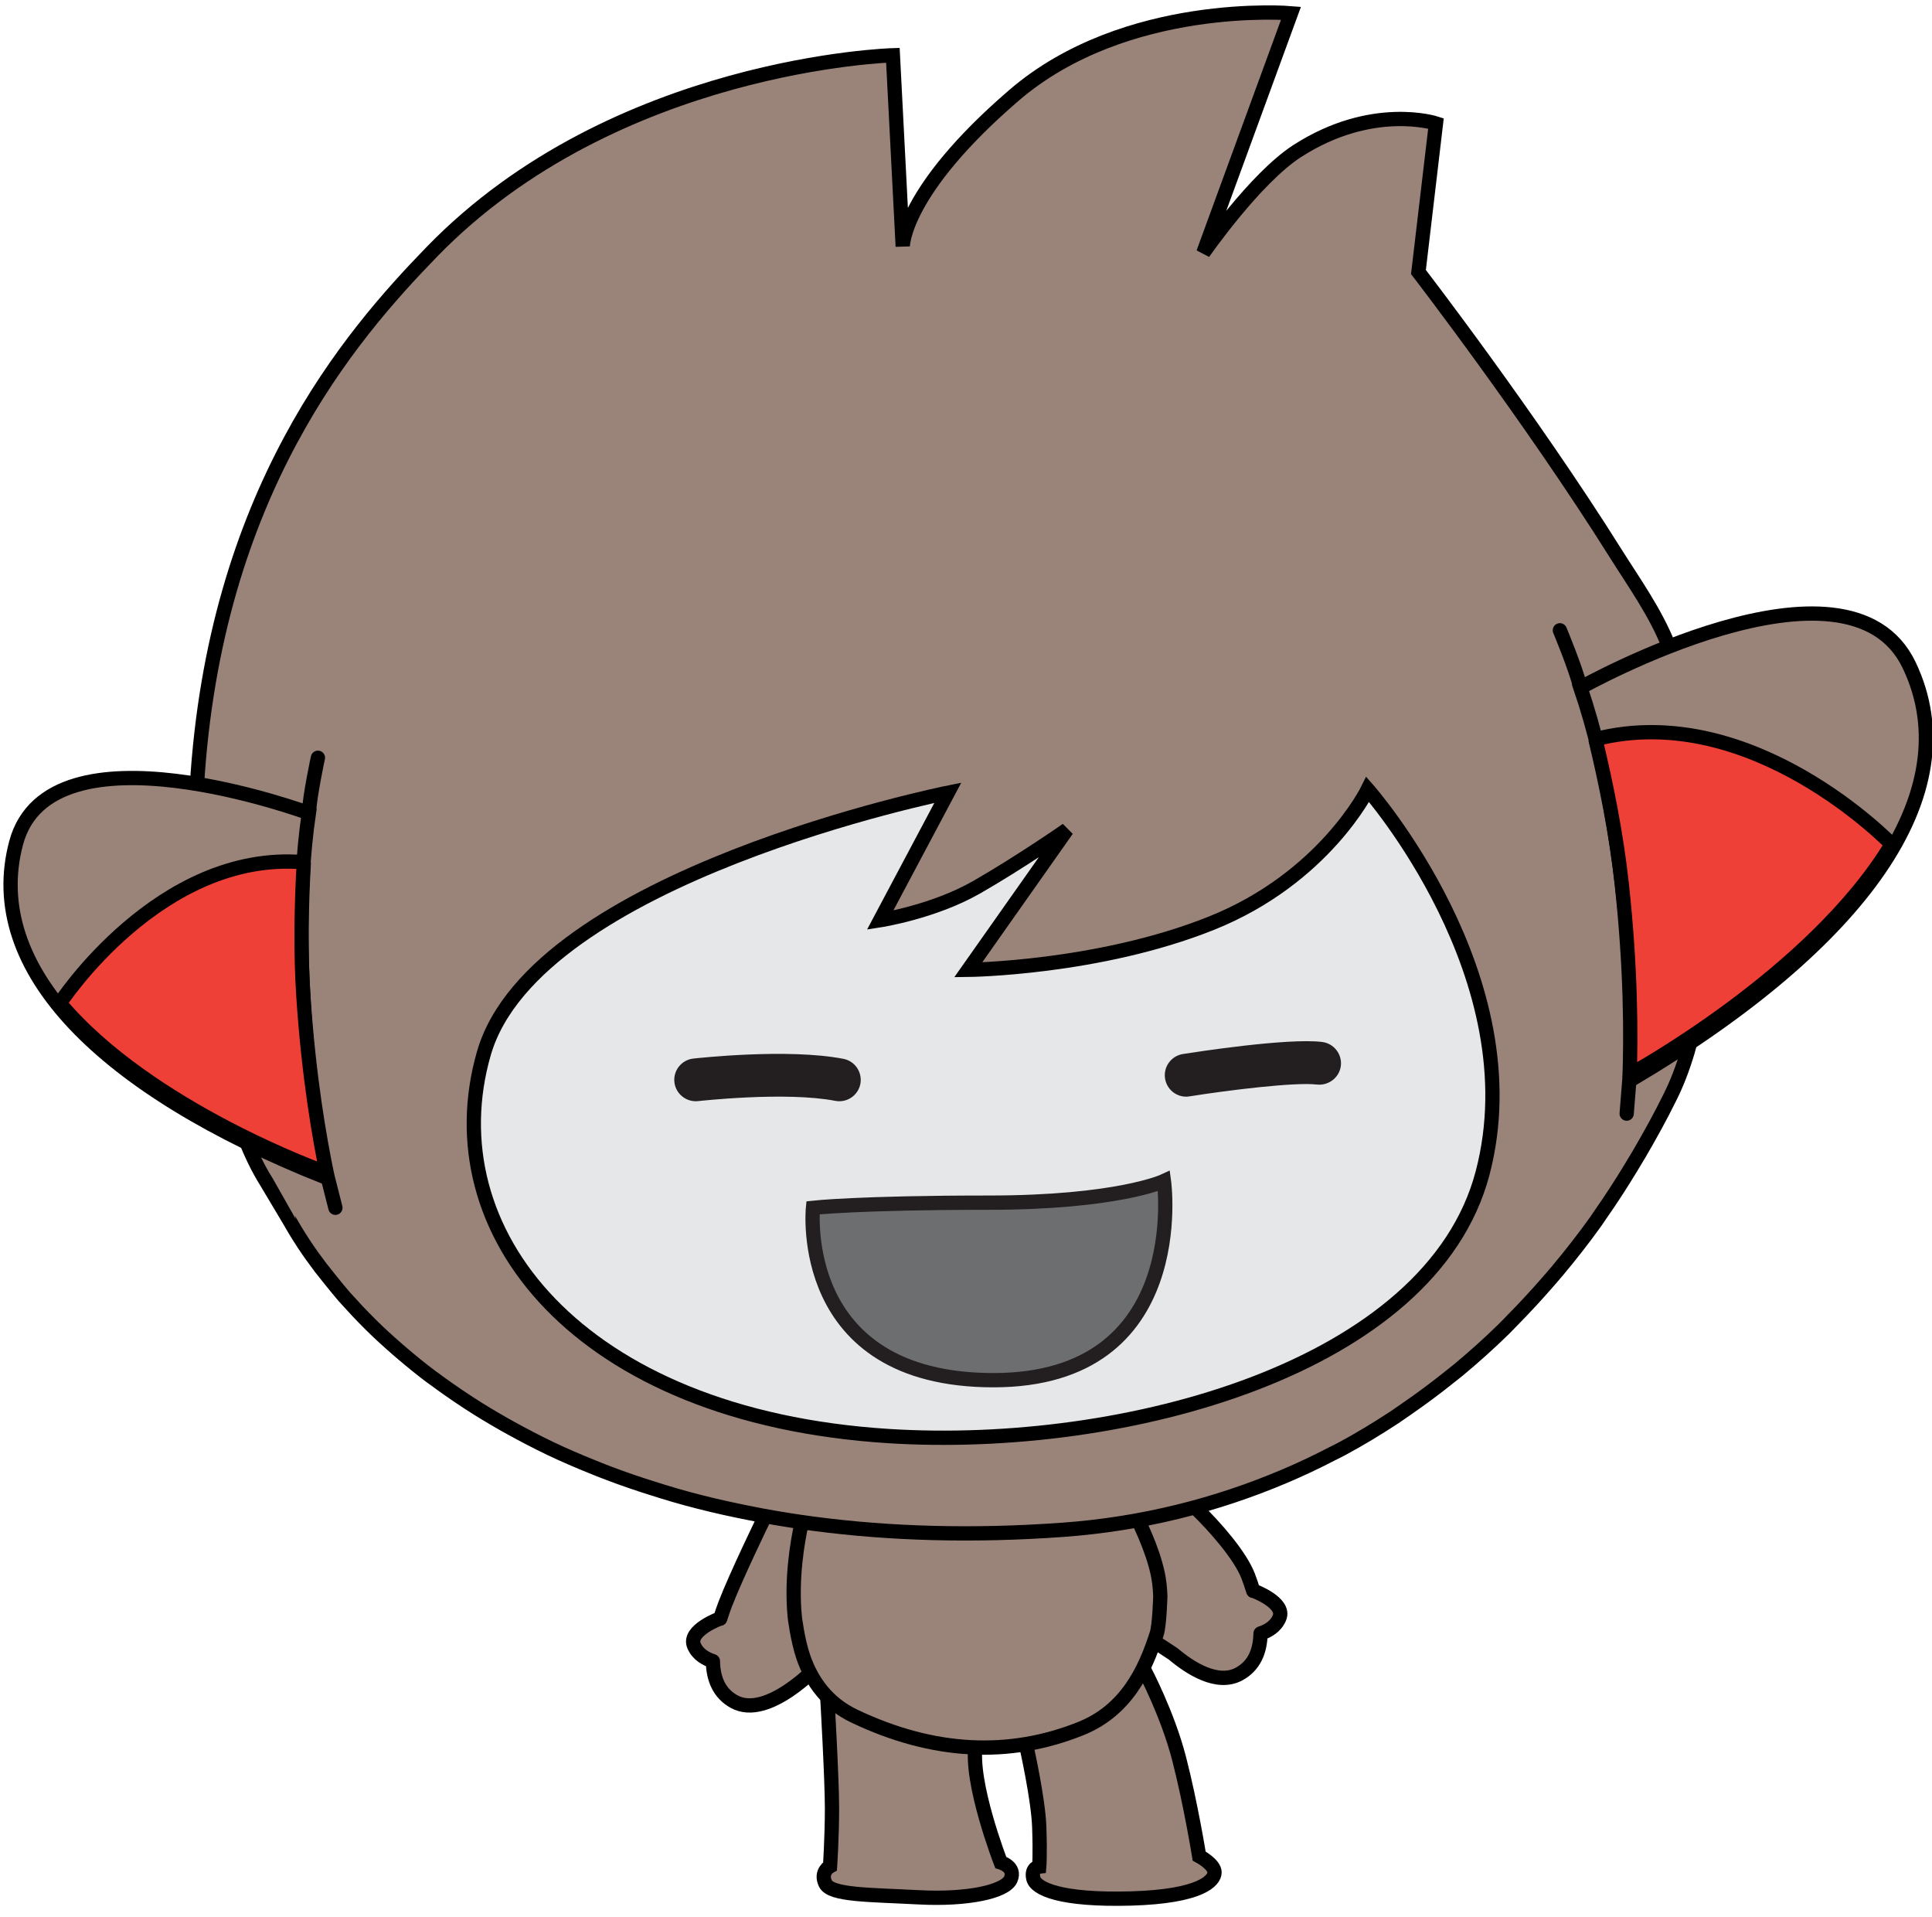
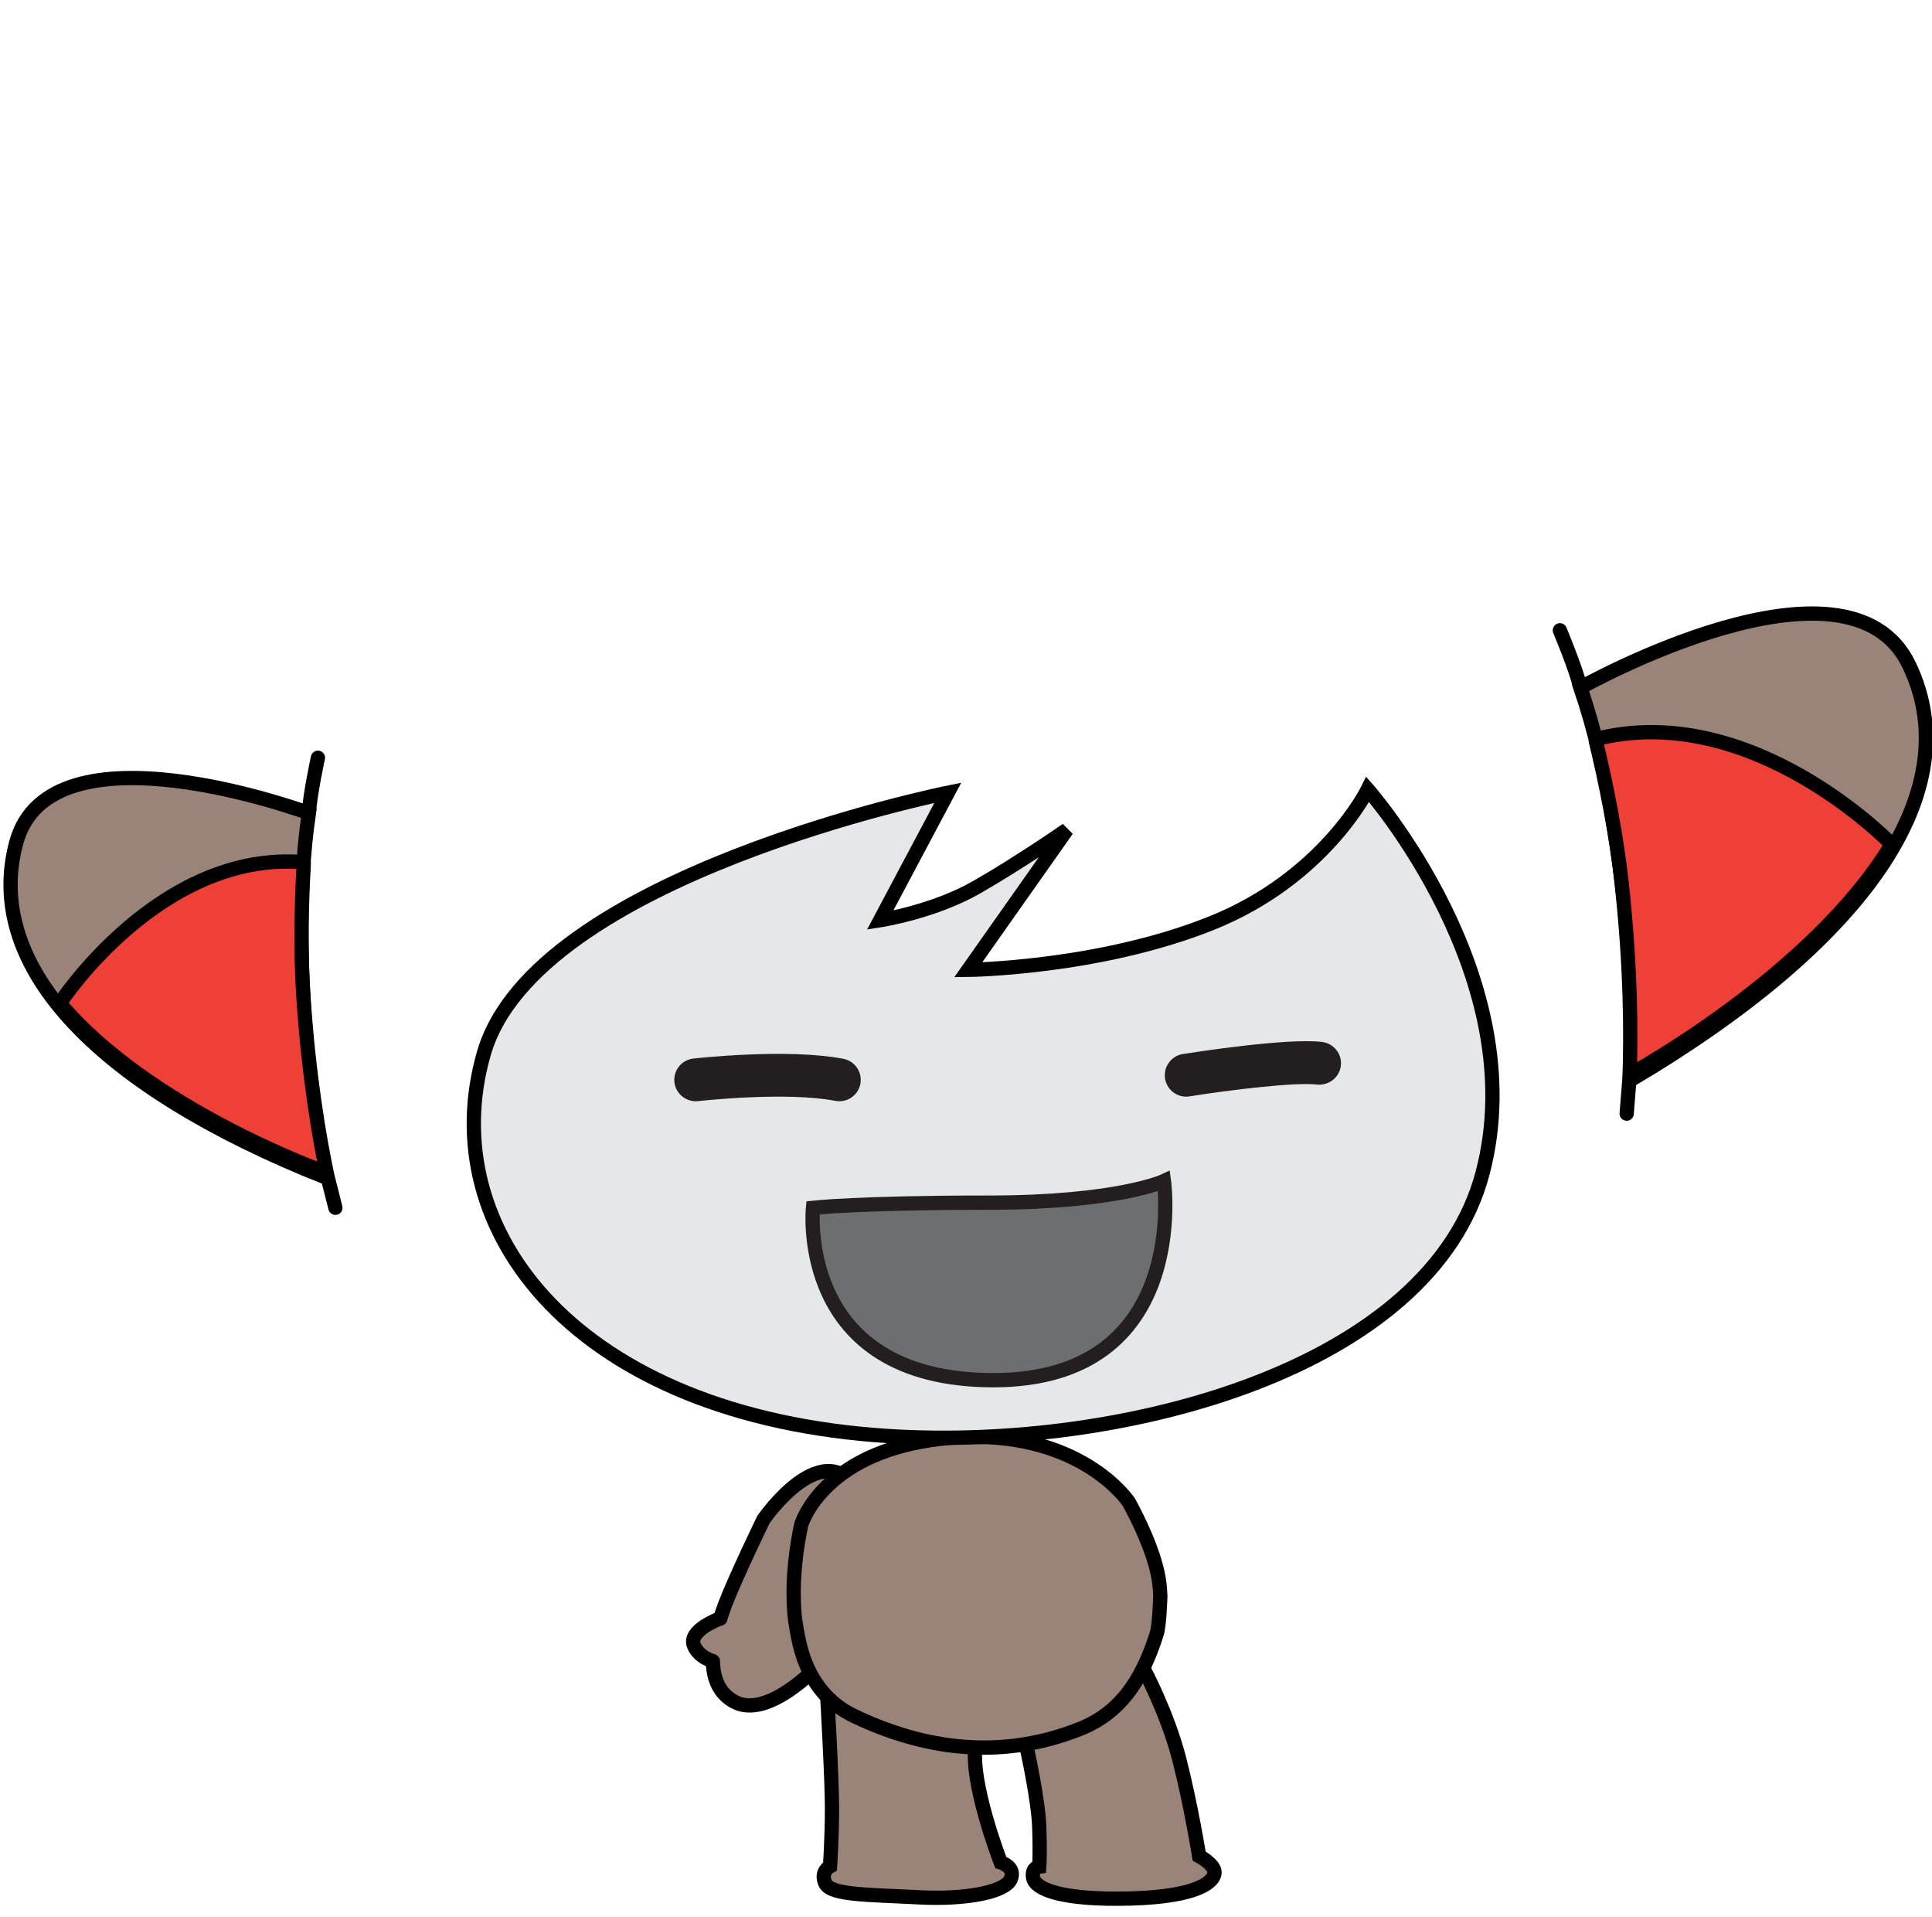
<svg xmlns="http://www.w3.org/2000/svg" version="1.1" width="122" height="121">
  <g id="ID0.5643928311765194" transform="matrix(1, 0, 0, 1, 0.3, 0)">
    <path id="L_Arm" fill="#9A8479" stroke="#000000" stroke-linecap="round" stroke-linejoin="round" d="M 59.382 104.252 C 56.914 99.665 52.569 105.957 52.569 105.957 C 52.569 105.957 50.661 109.875 49.887 111.879 C 49.750 112.233 49.637 112.574 49.532 112.906 L 49.532 112.890 C 49.532 112.890 47.241 113.719 47.696 114.793 C 47.969 115.439 48.579 115.738 49.020 115.879 C 49.043 117.168 49.497 118.151 50.502 118.707 C 52.862 120.015 56.430 116.160 56.430 116.160 C 56.442 116.143 55.731 116.837 56.442 116.143 C 56.854 115.549 61.819 108.781 59.382 104.252 L 59.382 104.252 L 59.382 104.252 L 59.382 104.252 L 59.382 104.252 L 59.382 104.252 L 59.382 104.252 L 59.382 104.252 L 59.382 104.252 L 59.382 104.252 L 59.382 104.252 L 59.382 104.252 L 59.382 104.252 L 59.382 104.252 L 59.382 104.252 L 59.382 104.252 L 59.382 104.252 L 59.382 104.252 L 59.382 104.252 L 59.382 104.252 L 59.382 104.252 Z " transform="matrix(0.901, 0, 0, 0.902, 0.55, 0.35)" />
-     <path id="R_Arm" fill="#9A8479" stroke="#000000" stroke-linecap="round" stroke-linejoin="round" d="M 86.891 110.943 L 86.891 110.963 C 86.787 110.627 86.672 110.283 86.537 109.928 C 86.004 108.545 84.340 106.586 82.801 105.106 C 82.801 105.106 76.188 102.085 75.563 105.106 C 74.938 108.127 78.209 113.502 79.584 114.295 C 80.129 114.609 80.744 115.010 81.292 115.379 C 82.456 116.361 84.384 117.615 85.920 116.766 C 86.926 116.211 87.379 115.223 87.402 113.940 C 87.840 113.797 88.453 113.500 88.724 112.848 C 89.182 111.775 86.891 110.943 86.891 110.943 L 86.891 110.943 L 86.891 110.943 L 86.891 110.943 L 86.891 110.943 L 86.891 110.943 L 86.891 110.943 L 86.891 110.943 L 86.891 110.943 L 86.891 110.943 L 86.891 110.943 L 86.891 110.943 L 86.891 110.943 L 86.891 110.943 L 86.891 110.943 L 86.891 110.943 L 86.891 110.943 L 86.891 110.943 L 86.891 110.943 L 86.891 110.943 L 86.891 110.943 Z " transform="matrix(0.901, 0, 0, 0.902, 0.55, 0.35)" />
    <path id="L_Leg_1_" fill="#9A8479" stroke="#000000" d="M 62.028 115.721 C 57.706 114.075 57.035 118.362 57.035 118.362 C 57.035 118.362 57.368 124.093 57.368 126.188 C 57.364 128.284 57.231 130.233 57.231 130.233 C 57.231 130.233 56.514 130.616 56.905 131.438 C 57.295 132.264 59.997 132.223 63.436 132.406 C 66.876 132.589 69.530 132.009 69.896 131.135 C 70.263 130.272 69.193 129.965 69.193 129.965 C 69.193 129.965 66.990 124.293 67.447 121.710 C 68.057 118.266 66.351 117.368 62.028 115.721 L 62.028 115.721 L 62.028 115.721 L 62.028 115.721 L 62.028 115.721 L 62.028 115.721 L 62.028 115.721 L 62.028 115.721 L 62.028 115.721 L 62.028 115.721 L 62.028 115.721 L 62.028 115.721 L 62.028 115.721 L 62.028 115.721 L 62.028 115.721 L 62.028 115.721 L 62.028 115.721 L 62.028 115.721 L 62.028 115.721 L 62.028 115.721 L 62.028 115.721 Z " transform="matrix(0.901, 0, 0, 0.902, 0.55, 0.35)" />
    <path id="R_Leg_2_" fill="#9A8479" stroke="#000000" d="M 73.188 116.486 C 69.938 117.969 71.014 121.928 71.014 121.928 C 71.014 121.928 71.826 125.532 71.893 127.490 C 71.961 129.447 71.893 130.256 71.893 130.256 C 71.893 130.256 71.315 130.322 71.471 131.067 C 71.623 131.813 73.379 132.623 78.307 132.490 C 83.237 132.350 84.172 131.235 84.178 130.666 C 84.186 130.096 83.100 129.519 83.100 129.519 C 83.100 129.519 82.514 125.873 81.696 122.705 C 80.877 119.534 79.248 116.490 79.248 116.490 C 78.415 114.756 76.438 115.002 73.188 116.486 L 73.188 116.486 L 73.188 116.486 L 73.188 116.486 L 73.188 116.486 L 73.188 116.486 L 73.188 116.486 L 73.188 116.486 L 73.188 116.486 L 73.188 116.486 L 73.188 116.486 L 73.188 116.486 L 73.188 116.486 L 73.188 116.486 L 73.188 116.486 L 73.188 116.486 L 73.188 116.486 L 73.188 116.486 L 73.188 116.486 L 73.188 116.486 L 73.188 116.486 Z " transform="matrix(0.901, 0, 0, 0.902, 0.55, 0.35)" />
    <path id="Belly" fill="#9A8479" stroke="#000000" d="M 65.766 100.240 C 56.785 100.935 55.214 106.320 55.214 106.320 C 54.964 107.459 54.495 110.078 54.757 112.760 C 54.757 112.760 54.939 114.373 55.365 115.611 C 55.962 117.330 57.068 118.840 58.935 119.726 C 64.467 122.359 69.791 122.605 74.793 120.601 C 77.980 119.330 79.312 116.519 80.129 113.951 C 80.324 113.338 80.377 111.330 80.377 111.330 C 80.360 110.752 80.297 110.213 80.192 109.734 C 79.815 108 78.908 106.101 78.176 104.755 C 78.178 104.756 74.748 99.545 65.766 100.240 L 65.766 100.240 L 65.766 100.240 L 65.766 100.240 L 65.766 100.240 L 65.766 100.240 L 65.766 100.240 L 65.766 100.240 L 65.766 100.240 L 65.766 100.240 L 65.766 100.240 L 65.766 100.240 L 65.766 100.240 L 65.766 100.240 L 65.766 100.240 L 65.766 100.240 L 65.766 100.240 L 65.766 100.240 L 65.766 100.240 L 65.766 100.240 L 65.766 100.240 Z " transform="matrix(0.901, 0, 0, 0.902, 0.55, 0.35)" />
    <g id="Head_1_">
-       <path id="Head" fill="#9A8479" stroke="#000000" d="M 19.289 84.945 C 19.590 85.476 19.912 86.008 20.266 86.549 C 20.287 86.584 20.309 86.619 20.332 86.654 C 20.701 87.216 21.109 87.781 21.537 88.346 C 21.619 88.453 22.682 89.793 23.174 90.358 C 23.242 90.434 23.318 90.510 23.385 90.588 C 23.865 91.125 24.373 91.662 24.908 92.195 C 24.972 92.257 25.031 92.322 25.096 92.383 C 25.664 92.945 26.268 93.492 26.896 94.039 C 27.016 94.144 27.139 94.250 27.264 94.355 C 27.908 94.902 28.576 95.445 29.283 95.976 C 29.350 96.029 29.427 96.080 29.497 96.127 C 30.175 96.631 30.884 97.125 31.617 97.609 C 31.734 97.684 31.846 97.762 31.964 97.838 C 32.736 98.338 33.546 98.823 34.382 99.298 C 34.540 99.388 34.701 99.476 34.863 99.566 C 35.732 100.045 36.626 100.513 37.562 100.962 C 37.596 100.981 37.635 100.993 37.670 101.014 C 38.584 101.448 39.537 101.858 40.514 102.251 C 40.687 102.319 40.855 102.395 41.029 102.460 C 42.019 102.852 43.046 103.221 44.100 103.564 C 44.291 103.626 44.488 103.687 44.680 103.749 C 45.777 104.102 46.900 104.434 48.068 104.728 C 48.076 104.730 48.085 104.732 48.092 104.735 C 49.258 105.034 50.473 105.296 51.711 105.540 C 51.941 105.585 52.172 105.630 52.404 105.677 C 53.625 105.903 54.879 106.104 56.168 106.272 C 61.381 106.952 67.152 107.145 73.526 106.686 C 79.104 106.284 84.299 104.962 89.084 102.934 C 90.215 102.454 91.321 101.936 92.403 101.372 C 92.632 101.253 92.873 101.144 93.098 101.021 C 94.365 100.338 95.590 99.599 96.787 98.812 C 97.072 98.624 97.348 98.422 97.631 98.230 C 98.611 97.556 99.569 96.849 100.496 96.110 C 100.744 95.913 100.996 95.720 101.242 95.519 C 102.346 94.603 103.418 93.644 104.447 92.638 C 104.646 92.444 104.838 92.239 105.035 92.036 C 105.890 91.172 106.723 90.274 107.527 89.350 C 107.756 89.081 107.992 88.821 108.215 88.551 C 109.153 87.432 110.056 86.280 110.910 85.085 C 111.013 84.942 111.104 84.790 111.207 84.647 C 111.961 83.574 112.679 82.465 113.365 81.335 C 113.563 81.012 113.760 80.684 113.955 80.354 C 114.705 79.069 115.429 77.762 116.092 76.416 C 119.937 68.808 119.441 53.448 116.013 44.830 C 115.070 42.458 113.582 40.396 112.299 38.359 C 106.304 28.812 98.469 18.652 98.469 18.652 L 99.697 8.250 C 99.697 8.250 95.246 6.798 89.982 10.177 C 87.013 12.086 83.390 17.310 83.390 17.310 L 89.536 0.539 C 89.536 0.539 77.954 -0.444 70.122 6.285 C 62.288 13.014 62.325 16.863 62.325 16.863 L 61.635 3.480 C 61.635 3.480 42.162 4.018 29.315 17.246 C 23.655 23.070 14.071 34.074 12.852 54.691 L 12.819 54.924 C 12.446 59.788 13.397 75.373 17.688 82.265 C 17.688 82.268 19.235 84.854 19.289 84.945 L 19.289 84.945 L 19.289 84.945 L 19.289 84.945 L 19.289 84.945 L 19.289 84.945 L 19.289 84.945 L 19.289 84.945 L 19.289 84.945 L 19.289 84.945 L 19.289 84.945 L 19.289 84.945 L 19.289 84.945 L 19.289 84.945 L 19.289 84.945 L 19.289 84.945 L 19.289 84.945 L 19.289 84.945 L 19.289 84.945 L 19.289 84.945 L 19.289 84.945 Z " transform="matrix(0.901, 0, 0, 0.902, 0.55, 0.35)" />
      <path id="Face" fill="#E6E7E8" stroke="#000000" d="M 94.916 54.867 C 94.916 54.867 91.875 61.062 83.963 64.226 C 76.051 67.394 66.914 67.492 66.914 67.492 L 73.832 57.687 C 73.832 57.687 70.520 59.988 67.500 61.713 C 64.479 63.441 60.739 64.019 60.739 64.019 L 65.487 55.097 C 65.487 55.097 36.573 60.902 32.974 73.320 C 29.380 85.738 39.505 98.750 61.345 100.125 C 77.866 101.164 99.368 95.375 102.966 81.711 C 106.565 68.043 94.916 54.867 94.916 54.867 L 94.916 54.867 L 94.916 54.867 L 94.916 54.867 L 94.916 54.867 L 94.916 54.867 L 94.916 54.867 L 94.916 54.867 L 94.916 54.867 L 94.916 54.867 L 94.916 54.867 L 94.916 54.867 L 94.916 54.867 L 94.916 54.867 L 94.916 54.867 L 94.916 54.867 L 94.916 54.867 L 94.916 54.867 L 94.916 54.867 L 94.916 54.867 L 94.916 54.867 Z " transform="matrix(0.901, 0, 0, 0.902, 0.55, 0.35)" />
      <g id="R_Ear_1_">
        <path id="Outer_Ear_1_" fill="#9A8479" stroke="#000000" stroke-linecap="round" d="M 109.823 47.743 C 109.823 47.743 128.575 37.206 132.860 46.166 C 137.147 55.126 129.479 65.626 113.479 75.126 C 113.479 75.126 113.833 59.527 109.823 47.743 L 109.823 47.743 L 109.823 47.743 L 109.823 47.743 L 109.823 47.743 L 109.823 47.743 L 109.823 47.743 L 109.823 47.743 L 109.823 47.743 L 109.823 47.743 L 109.823 47.743 L 109.823 47.743 L 109.823 47.743 L 109.823 47.743 L 109.823 47.743 L 109.823 47.743 L 109.823 47.743 L 109.823 47.743 L 109.823 47.743 L 109.823 47.743 L 109.823 47.743 Z M 109.823 47.743 C 109.487 46.364 108.381 43.727 108.381 43.727 M 113.063 77.555 L 113.264 75.033 " transform="matrix(0.901, 0, 0, 0.902, 0.55, 0.35)" />
        <path id="Inner_Ear" fill="#EE4036" stroke="#000000" d="M 113.264 75.031 C 113.368 72.142 113.365 67.385 112.713 61.445 C 112.338 57.988 111.613 54.422 110.869 51.342 L 110.871 51.346 C 121.855 48.549 131.631 58.705 131.631 58.705 L 131.635 58.705 C 126.145 67.822 113.352 74.779 113.352 74.779 L 113.264 75.031 L 113.264 75.031 L 113.264 75.031 L 113.264 75.031 L 113.264 75.031 L 113.264 75.031 L 113.264 75.031 L 113.264 75.031 L 113.264 75.031 L 113.264 75.031 L 113.264 75.031 L 113.264 75.031 L 113.264 75.031 L 113.264 75.031 L 113.264 75.031 L 113.264 75.031 L 113.264 75.031 L 113.264 75.031 L 113.264 75.031 L 113.264 75.031 L 113.264 75.031 Z " transform="matrix(0.901, 0, 0, 0.902, 0.55, 0.35)" />
      </g>
      <g id="L_Ear">
        <path id="Outer_Ear_2_" fill="#9A8479" stroke="#000000" stroke-linecap="round" d="M 21.813 81.998 C 6.238 75.798 -2.166 67.414 0.188 58.607 C 2.543 49.799 20.703 56.523 20.703 56.523 C 19.039 67.857 21.813 81.998 21.813 81.998 L 21.813 81.998 L 21.813 81.998 L 21.813 81.998 L 21.813 81.998 L 21.813 81.998 L 21.813 81.998 L 21.813 81.998 L 21.813 81.998 L 21.813 81.998 L 21.813 81.998 L 21.813 81.998 L 21.813 81.998 L 21.813 81.998 L 21.813 81.998 L 21.813 81.998 L 21.813 81.998 L 21.813 81.998 L 21.813 81.998 L 21.813 81.998 L 21.813 81.998 Z M 21.338 52.649 C 21.338 52.649 20.780 55.216 20.704 56.523 M 21.987 81.878 L 22.563 84.145 " transform="matrix(0.901, 0, 0, 0.902, 0.55, 0.35)" />
        <path id="Inner_Ear_1_" fill="#EE4036" stroke="#000000" d="M 21.871 81.663 C 21.871 81.663 9.518 77.286 3.248 69.830 L 3.251 69.829 C 3.251 69.829 10.246 59.095 20.350 59.962 L 20.351 59.959 C 20.183 62.874 20.109 66.230 20.326 69.432 C 20.692 74.938 21.440 79.266 21.988 81.878 L 21.871 81.663 L 21.871 81.663 L 21.871 81.663 L 21.871 81.663 L 21.871 81.663 L 21.871 81.663 L 21.871 81.663 L 21.871 81.663 L 21.871 81.663 L 21.871 81.663 L 21.871 81.663 L 21.871 81.663 L 21.871 81.663 L 21.871 81.663 L 21.871 81.663 L 21.871 81.663 L 21.871 81.663 L 21.871 81.663 L 21.871 81.663 L 21.871 81.663 L 21.871 81.663 Z " transform="matrix(0.901, 0, 0, 0.902, 0.55, 0.35)" />
      </g>
      <path id="R_Eye" fill="#231F20" d="M 82.190 76.369 C 81.465 76.369 80.832 75.844 80.711 75.105 C 80.580 74.287 81.137 73.517 81.955 73.385 C 82.699 73.269 89.293 72.239 91.723 72.541 C 92.545 72.645 93.129 73.395 93.031 74.213 C 92.927 75.037 92.166 75.609 91.356 75.521 C 89.828 75.334 85.076 75.926 82.428 76.347 C 82.348 76.363 82.268 76.369 82.190 76.369 L 82.190 76.369 L 82.190 76.369 L 82.190 76.369 L 82.190 76.369 L 82.190 76.369 L 82.190 76.369 L 82.190 76.369 L 82.190 76.369 L 82.190 76.369 L 82.190 76.369 L 82.190 76.369 L 82.190 76.369 L 82.190 76.369 L 82.190 76.369 L 82.190 76.369 L 82.190 76.369 L 82.190 76.369 L 82.190 76.369 L 82.190 76.369 L 82.190 76.369 L 82.190 76.369 Z " transform="matrix(0.901, 0, 0, 0.902, 0.55, 0.35)" />
-       <path id="L_Eye" fill="#231F20" d="M 57.883 76.689 C 57.789 76.689 57.694 76.678 57.596 76.662 C 54.133 75.992 48.043 76.674 47.983 76.680 C 47.174 76.770 46.419 76.186 46.323 75.363 C 46.229 74.541 46.819 73.797 47.643 73.703 C 47.913 73.676 54.248 72.965 58.166 73.721 C 58.978 73.877 59.512 74.664 59.354 75.482 C 59.215 76.191 58.586 76.689 57.883 76.689 L 57.883 76.689 L 57.883 76.689 L 57.883 76.689 L 57.883 76.689 L 57.883 76.689 L 57.883 76.689 L 57.883 76.689 L 57.883 76.689 L 57.883 76.689 L 57.883 76.689 L 57.883 76.689 L 57.883 76.689 L 57.883 76.689 L 57.883 76.689 L 57.883 76.689 L 57.883 76.689 L 57.883 76.689 L 57.883 76.689 L 57.883 76.689 L 57.883 76.689 L 57.883 76.689 Z " transform="matrix(0.901, 0, 0, 0.902, 0.55, 0.35)" />
+       <path id="L_Eye" fill="#231F20" d="M 57.883 76.689 C 57.789 76.689 57.694 76.678 57.596 76.662 C 54.133 75.992 48.043 76.674 47.983 76.680 C 47.174 76.770 46.419 76.186 46.323 75.363 C 46.229 74.541 46.819 73.797 47.643 73.703 C 47.913 73.676 54.248 72.965 58.166 73.721 C 58.978 73.877 59.512 74.664 59.354 75.482 C 59.215 76.191 58.586 76.689 57.883 76.689 L 57.883 76.689 L 57.883 76.689 L 57.883 76.689 L 57.883 76.689 L 57.883 76.689 L 57.883 76.689 L 57.883 76.689 L 57.883 76.689 L 57.883 76.689 L 57.883 76.689 L 57.883 76.689 L 57.883 76.689 L 57.883 76.689 L 57.883 76.689 L 57.883 76.689 L 57.883 76.689 L 57.883 76.689 L 57.883 76.689 L 57.883 76.689 L 57.883 76.689 Z " transform="matrix(0.901, 0, 0, 0.902, 0.55, 0.35)" />
      <path id="Mouth" fill="#6D6E70" stroke="#231F20" stroke-linecap="round" d="M 56.035 84.148 C 56.035 84.148 59.272 83.787 68.334 83.787 C 77.395 83.787 80.633 82.277 80.633 82.277 C 80.633 82.277 82.567 96.213 68.682 96.213 C 54.796 96.213 56.035 84.148 56.035 84.148 L 56.035 84.148 L 56.035 84.148 L 56.035 84.148 L 56.035 84.148 L 56.035 84.148 L 56.035 84.148 L 56.035 84.148 L 56.035 84.148 L 56.035 84.148 L 56.035 84.148 L 56.035 84.148 L 56.035 84.148 L 56.035 84.148 L 56.035 84.148 L 56.035 84.148 L 56.035 84.148 L 56.035 84.148 L 56.035 84.148 L 56.035 84.148 L 56.035 84.148 Z " transform="matrix(0.901, 0, 0, 0.902, 0.55, 0.35)" />
    </g>
  </g>
</svg>